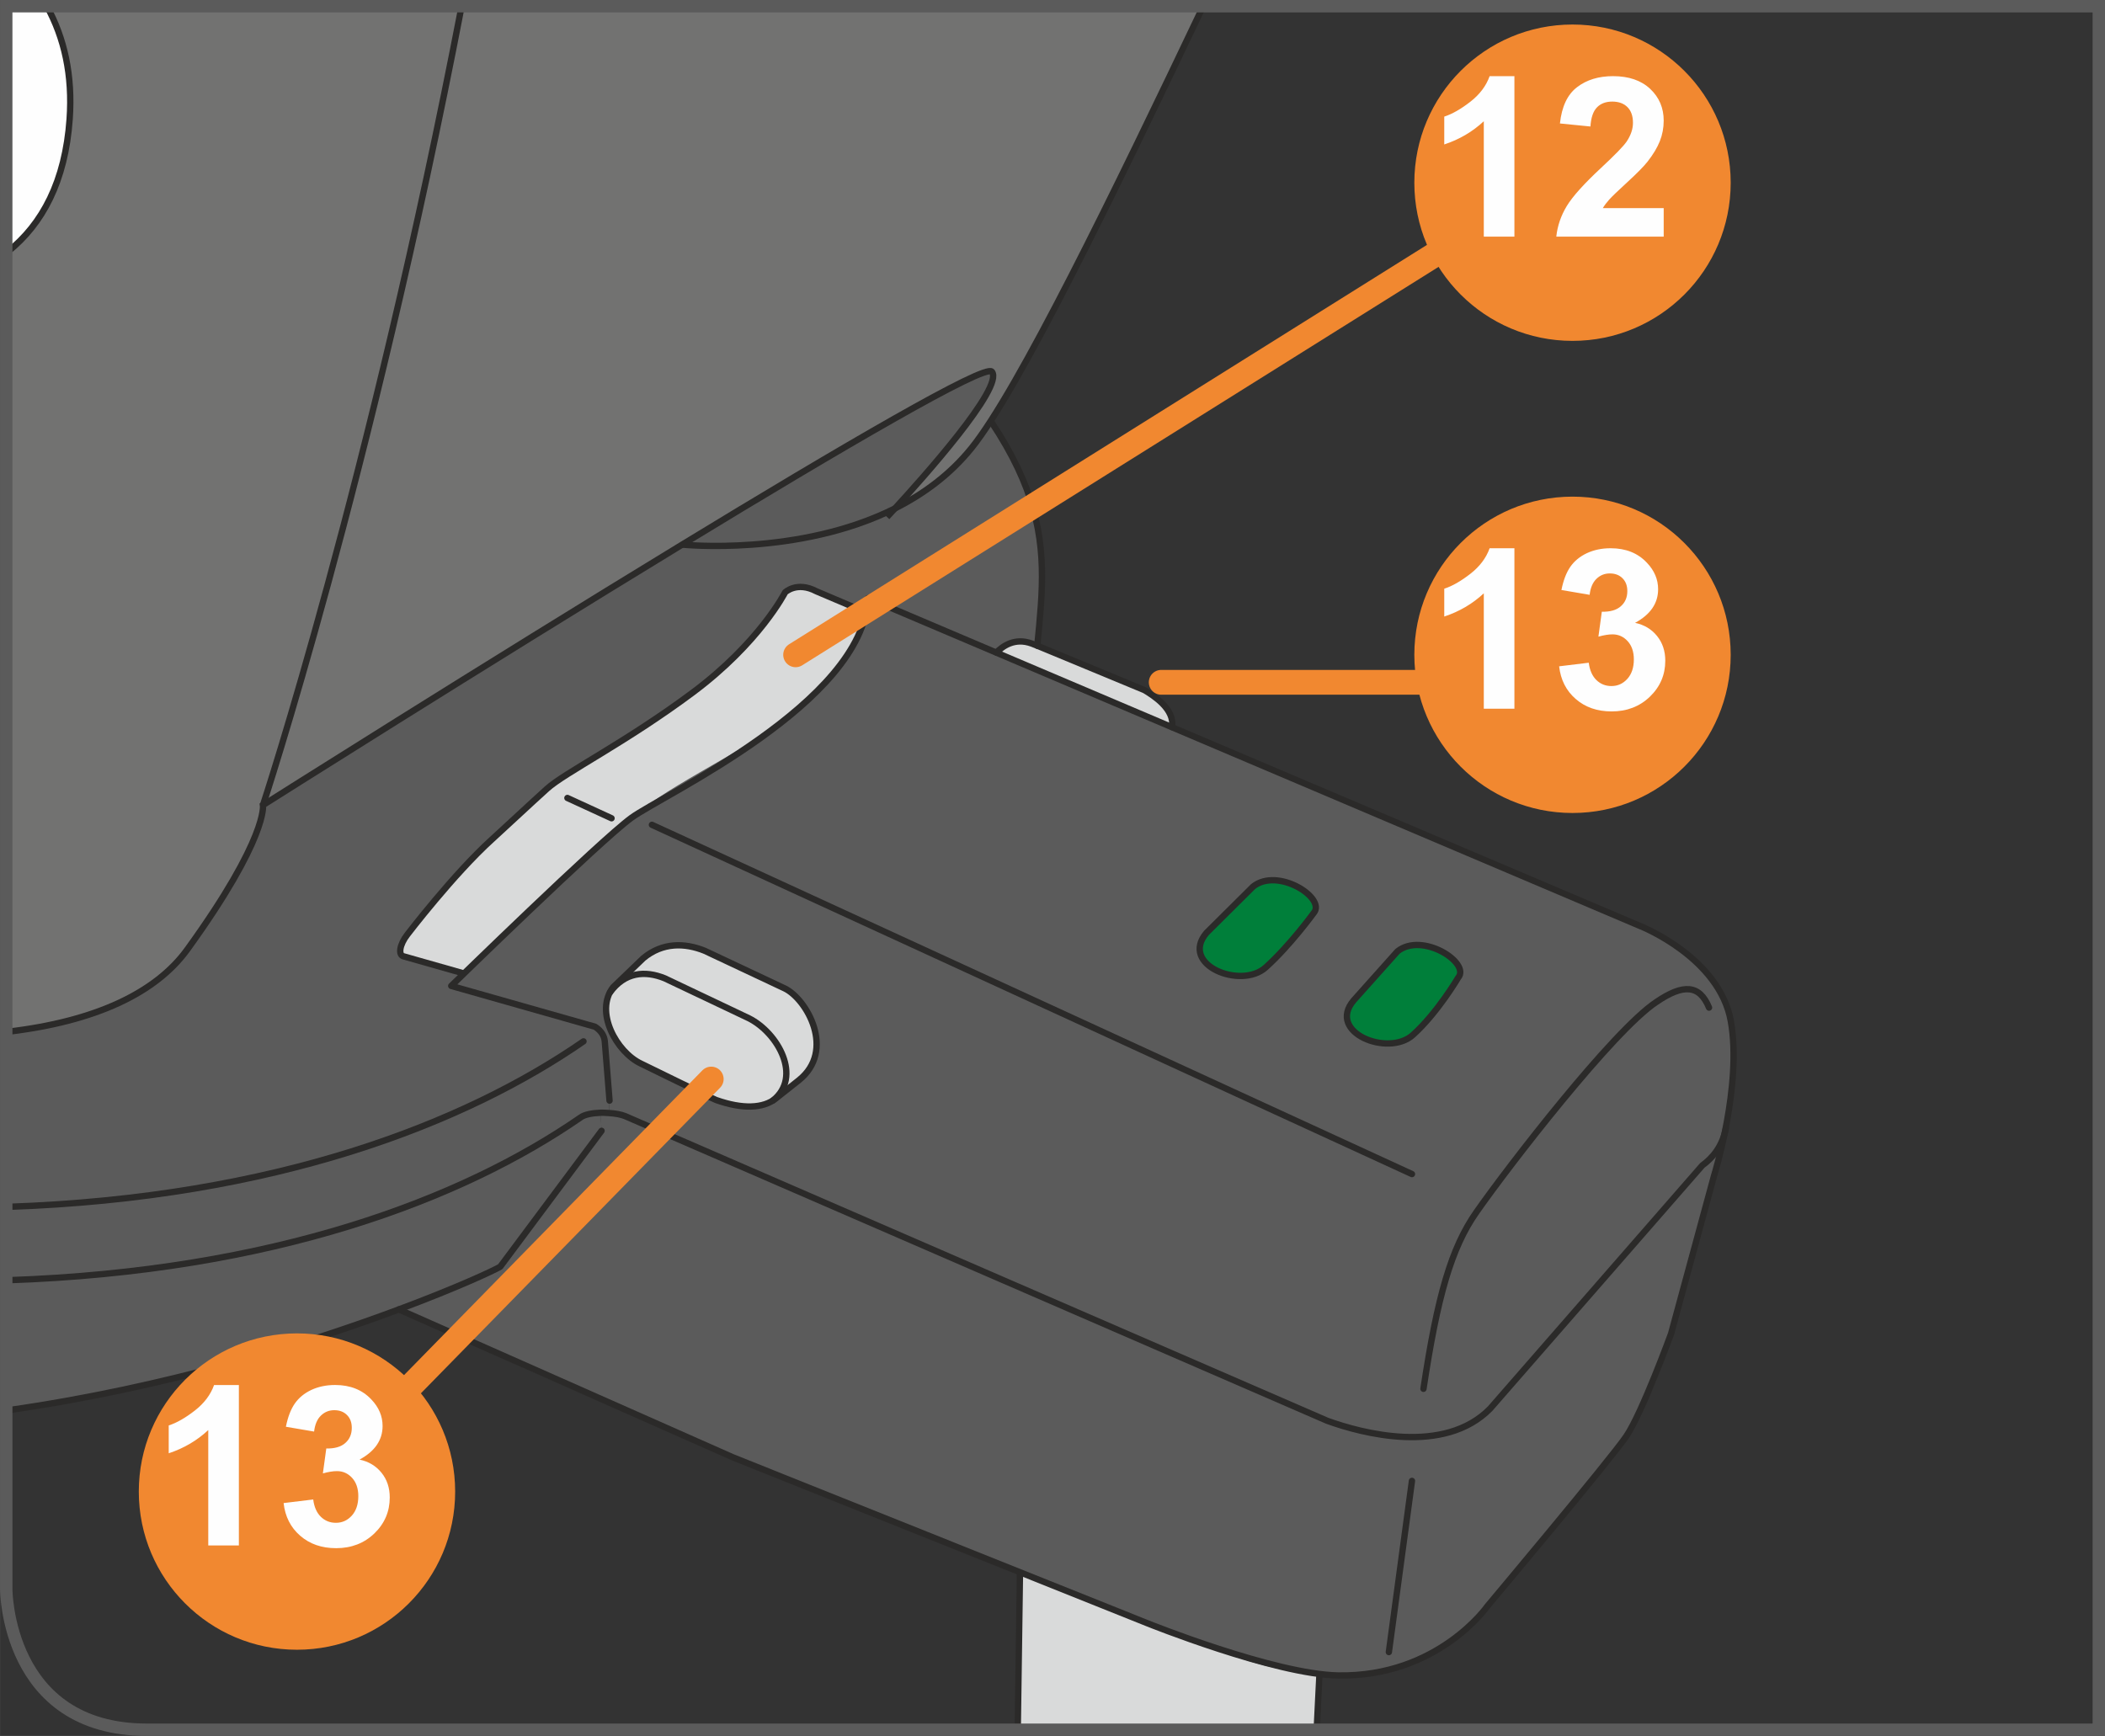
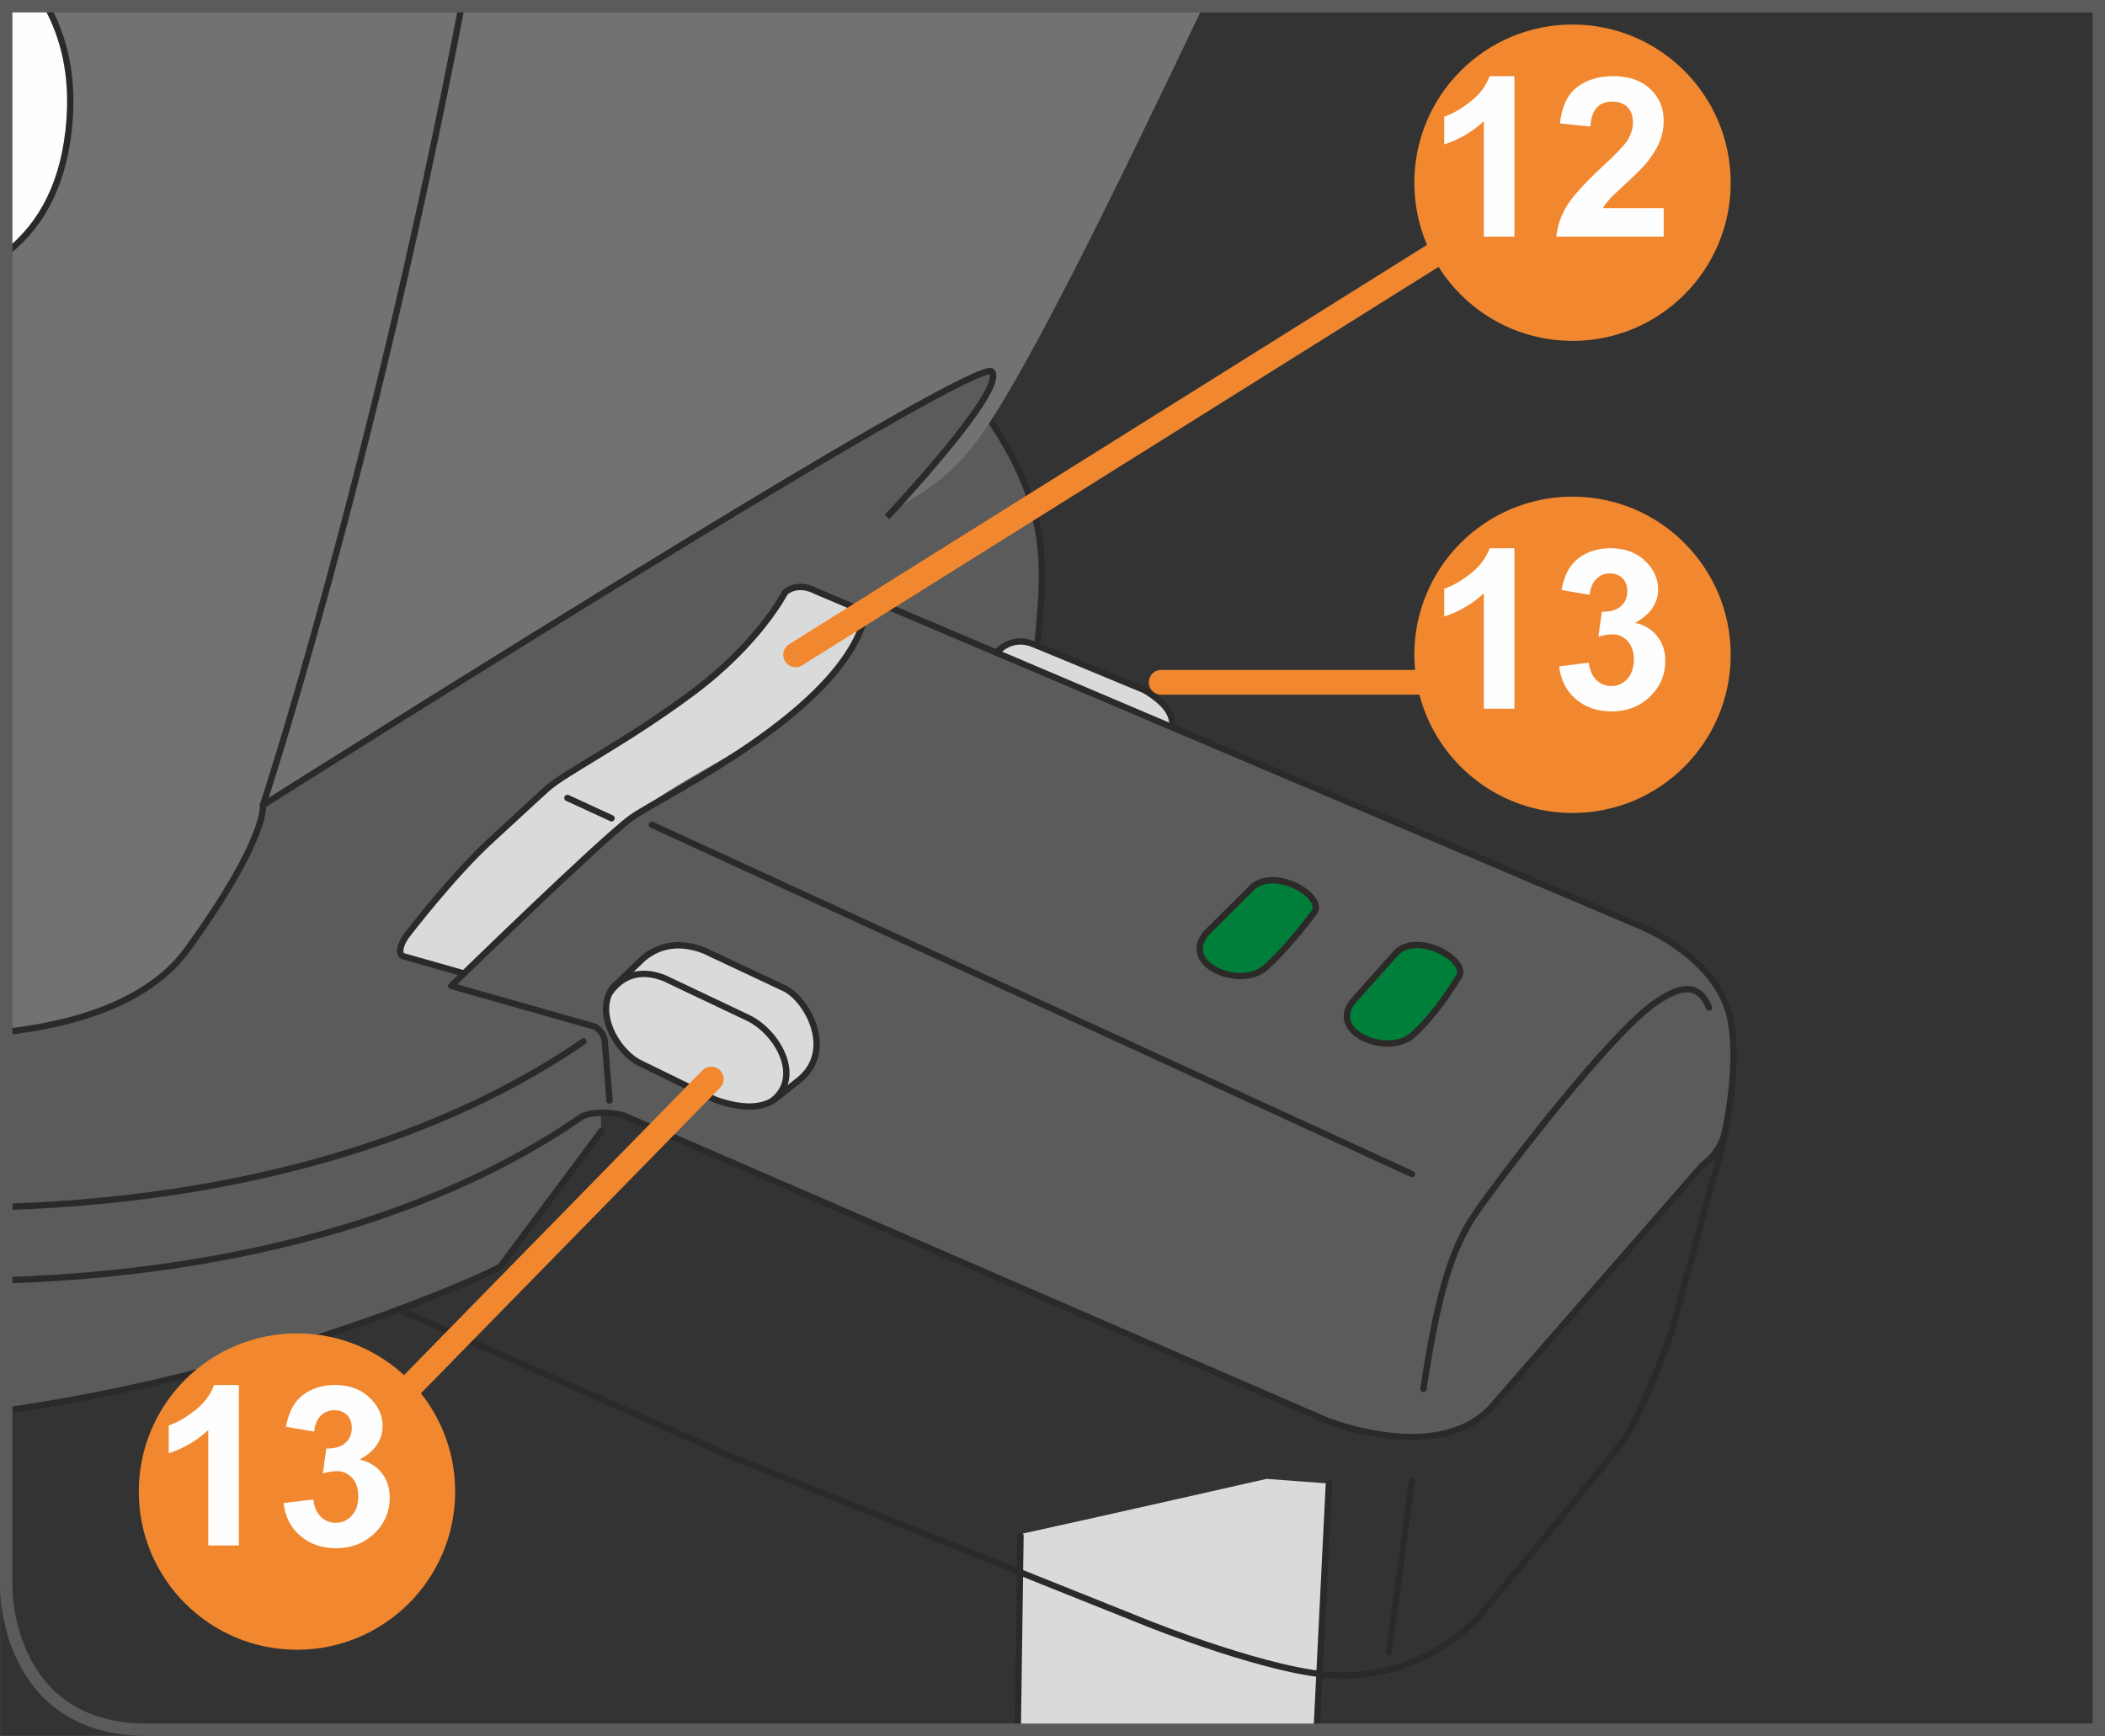
<svg xmlns="http://www.w3.org/2000/svg" xml:space="preserve" width="29.939mm" height="24.693mm" version="1.1" style="shape-rendering:geometricPrecision; text-rendering:geometricPrecision; image-rendering:optimizeQuality; fill-rule:evenodd; clip-rule:evenodd" viewBox="0 0 690.91 569.86">
  <rect x="0" y="0" width="690.91" height="569.86" fill="#333333" stroke="none" />
  <defs>
    <style type="text/css">
   
    .str1 {stroke:#2B2A29;stroke-width:2.08;stroke-miterlimit:10}
    .str2 {stroke:#5B5B5B;stroke-width:4.07;stroke-miterlimit:4}
    .str0 {stroke:#2B2A29;stroke-width:2.08;stroke-linecap:round;stroke-linejoin:round;stroke-miterlimit:10}
    .str3 {stroke:#F18830;stroke-width:8.14;stroke-linecap:round;stroke-linejoin:round;stroke-miterlimit:4}
    .fil1 {fill:none;fill-rule:nonzero}
    .fil3 {fill:#FEFEFE;fill-rule:nonzero}
    .fil0 {fill:#D9DADA;fill-rule:nonzero}
    .fil4 {fill:#898989;fill-rule:nonzero}
    .fil6 {fill:#727271;fill-rule:nonzero}
    .fil2 {fill:#5B5B5B;fill-rule:nonzero}
    .fil7 {fill:#F18830;fill-rule:nonzero}
    .fil5 {fill:#007F3A;fill-rule:nonzero}
   
  </style>
  </defs>
  <g id="Слой_x0020_1">
    <path class="fil0" d="M334.06 567.82l0.9 -63.7 -0.11 -0.51c30.72,-6.73 80.85,-18.14 80.85,-18.14l20.48 1.53 -4.01 80.82 -98.11 0z" />
    <path class="fil1 str0" d="M334.95 504.12l-0.9 63.7m98.12 0l4.01 -80.82" />
    <path class="fil2" d="M191.51 341.85c-38.84,26.87 -101,51.32 -188.96,54.32l0 -394.14 159.84 0c58.85,40.69 105.01,72.85 120.9,88.3 63.39,61.55 60.76,85.17 57.17,121.63l-1.75 -0.68c-5.73,-2.14 -9.72,0.98 -11.67,2.91l-135.53 127.65z" />
-     <path class="fil2" d="M566 373.26c-0.77,3.3 -19.45,71.75 -19.45,71.75 -5.24,16.15 -14.58,30.34 -23.42,41.32l-34.91 40.93c-11.76,12.93 -35.58,34.03 -86.23,15.36 0,0 -15.26,-5.83 -39.08,-15.06 -20.71,-8.17 -47.84,-18.86 -77.01,-30.63 -54.83,-22.07 -116.57,-48.03 -154.97,-67.08 19.05,-7.09 31.11,-12.73 33.25,-14l33.25 -44.62 -0.29 -5.93c0.98,0 1.85,0 2.73,0.1 2.04,0.1 3.98,0.48 5.25,0.98l230.51 100.03c11.28,4.09 38.4,11.38 53.47,-3.99l69.61 -79.81c3.3,-2.44 6.52,-6.03 7.77,-12.15l0.11 0c-0.11,0.98 -0.39,1.84 -0.59,2.82z" />
    <path class="fil0" d="M340.45 211.97l35.2 14.58c2.91,1.75 10.01,6.23 9.04,12.15l-57.65 -24.5c1.95,-1.95 5.94,-5.06 11.67,-2.92l1.75 0.69z" />
    <path class="fil3" d="M257.52 324.45c7.29,3.5 16.82,20.42 4.66,30.14l-7.48 5.93c-4.18,3.4 -11.08,3.61 -19.64,0.59 -1.07,-0.38 -24.69,-11.96 -24.69,-11.96 -4.47,-2.23 -15.35,-17.01 -9.13,-25.08l9.91 -9.53c6.33,-5.25 13.62,-5.05 20.13,-2.43l26.25 12.35z" />
    <path class="fil0" d="M284.3 201.04l-16.38 -6.95c-6.39,-3.37 -10.23,0.36 -10.23,0.36 0,0 -8.4,16.58 -30.42,32.96 -22.01,16.39 -41.88,26.21 -47.72,31.5 -5.85,5.29 -11.87,10.96 -18.07,16.62 -12.6,11.41 -27.76,31.23 -27.76,31.23 -2.64,3.38 -3.1,6.85 -1.18,7.2l23.34 6.63 137.34 -84.39 -8.91 -35.17z" />
    <path class="fil1 str0" d="M284.3 201.04l-16.38 -6.95c-6.39,-3.37 -10.23,0.36 -10.23,0.36 0,0 -8.4,16.58 -30.42,32.96 -22.01,16.39 -41.88,26.21 -47.72,31.5 -5.85,5.29 -11.87,10.96 -18.07,16.62 -12.6,11.41 -27.76,31.23 -27.76,31.23 -2.64,3.38 -3.1,6.85 -1.18,7.2l23.34 6.63 137.34 -84.39 -8.91 -35.17" />
    <path class="fil2" d="M148.11 323.64l44.95 12.77 2.14 0.59c0,0 3.01,1.55 3.3,4.85l1.56 19.45 -0.19 4.09c2.04,0.09 3.97,0.48 5.24,0.97l230.51 100.04c11.28,4.09 38.41,11.37 53.47,-3.98l69.62 -79.83c3.3,-2.43 6.51,-6.03 7.77,-12.15l0.1 0c4.47,-19.07 3.31,-32.28 -0.39,-41.62 -6.61,-17.11 -21.78,-21.49 -27.7,-24.79l-153.81 -65.33 -57.66 -24.51 -42.15 -17.88c0,0 -1.82,18.11 -21.27,35.11 -15.53,13.58 -38.88,23.37 -53.28,34.58 -33.21,25.83 -62.22,57.63 -62.22,57.63z" />
    <path class="fil4" d="M180.33 28.21c-0.1,-0.48 -0.39,-0.88 -0.59,-1.27 0.29,0.39 0.49,0.79 0.59,1.27z" />
    <path class="fil4" d="M131.33 46.1l29.86 -21c2.43,-2.04 7.48,-3.51 9.91,-2.63 1.85,0.59 6.42,0.98 8.65,4.47 0.2,0.39 0.49,0.78 0.58,1.27l0 0.09c0.39,1.75 -0.29,3.51 -2.13,5.16 -3.11,2.82 -9.43,9.23 -12.15,10.69 -5.14,2.72 -15.26,3.3 -21.29,3.3 -5.84,0 -18.95,1.46 -23.33,6.33 1.17,-1.56 2.43,-2.63 3.7,-3.61 0.87,-0.58 1.65,-1.07 2.62,-1.55l3.6 -2.53z" />
    <path class="fil4" d="M102.84 64.19c-3.7,-3.11 -5.45,-7.77 -6.32,-12.74 5.44,-3.2 13.8,-3.98 28.58,-1.26 -1.27,0.97 -2.52,2.05 -3.7,3.6 -0.19,0.1 -0.29,0.29 -0.39,0.39 -0.29,0.59 -0.77,1.26 -1.17,1.95 0,0 -4.85,7.48 -8.94,14l-0.09 0c-3.22,-2.04 -7.98,-5.94 -7.98,-5.94z" />
    <path class="fil4" d="M91.85 17.13l5.45 -3.4 4.86 0c3.11,0 11.76,0.1 13.22,5.83l2.34 8.46 -8.27 4.76 -13.81 0c-0.19,-7.48 -1.74,-12.64 -3.78,-15.65z" />
    <path class="fil4" d="M179.55 128.65c0,0 1.65,-89.15 1.46,-97.03 0,-1.27 -0.29,-2.34 -0.68,-3.3 0.39,1.75 -0.29,3.5 -2.13,5.15 -3.11,2.82 -9.44,9.23 -12.15,10.69 -5.15,2.72 -15.26,3.31 -21.29,3.31 -5.84,0 -18.95,1.47 -23.33,6.33 -0.2,0.09 -0.29,0.29 -0.39,0.38 -0.29,0.59 -0.78,1.27 -1.17,1.95 0,0 -4.86,7.49 -8.95,14l-0.1 0c-2.13,3.5 -4.18,6.71 -4.96,8.26 -2.43,4.47 -9.33,9.34 -12.93,10.5 -3.69,1.26 -5.74,0.88 -8.55,3.21l-81.82 57.59 0 78.93 86.58 -66.52c1.75,-1.75 4.97,-2.52 8.56,-2.52 2.14,-0.2 4.37,0 6.61,0.38 7.68,1.27 26.64,4.86 32.86,5.54 4.57,0.49 11.47,0.49 17.89,-4.09l23.44 -19.24 4.37 -2.92c-2.04,-2.04 -3.69,-6.31 -3.3,-10.59z" />
    <path class="fil4" d="M63.29 2.04l10.97 11.89c4.48,4.47 6.52,10.98 6.52,15.45 0,0 0.19,8.27 -2.44,10.89l-75.79 52.01 0 -90.24 60.74 0z" />
    <path class="fil4" d="M2.55 92.28l75.79 -52.01c2.63,-2.63 2.43,-10.89 2.43,-10.89 0,-4.47 -2.04,-10.98 -6.51,-15.45l-10.97 -11.89 54.49 0c2.54,3.69 4.64,8.88 4.79,15.97l1.56 17.3c0,0 0.59,7.59 7.19,10.8l-3.59 2.53c-0.97,0.48 -1.76,0.97 -2.62,1.55 -14.78,-2.72 -23.14,-1.94 -28.59,1.27 0.88,4.96 2.63,9.62 6.33,12.73 0,0 4.76,3.9 7.97,5.94 -2.14,3.5 -4.18,6.7 -4.96,8.26 -2.43,4.47 -9.34,9.34 -12.94,10.5 -3.69,1.27 -5.73,0.88 -8.55,3.21l-81.82 57.59 0 -57.41zm93.1 -59.5l13.8 0 8.27 -4.76 -2.34 -8.46c-1.46,-5.73 -10.11,-5.84 -13.22,-5.84l-4.86 0 -5.45 3.4c2.04,3.01 3.6,8.17 3.79,15.66z" />
    <path class="fil2" d="M2.55 396.17c87.96,-2.99 150.12,-27.46 188.95,-54.33l1.56 -5.44 2.13 0.59c0,0 3.01,1.56 3.3,4.85l1.56 19.45 -0.2 4.09c-0.86,-0.1 -1.74,-0.1 -2.72,-0.1 -2.72,0.1 -5.35,0.59 -6.61,1.56 -38.88,26.88 -100.81,50.45 -187.98,53.41l0 -24.08z" />
    <path class="fil2" d="M197.44 371.21l-33.26 44.62c-2.13,1.26 -14.19,6.9 -33.24,14 -29.58,11.07 -76.17,25.68 -128.39,33.12l0 -42.7c87.18,-2.97 149.11,-26.54 187.99,-53.41 1.26,-0.98 3.88,-1.46 6.6,-1.56l0.29 5.94z" />
    <path class="fil1 str0" d="M200.06 361.3l-1.56 -19.45c-0.29,-3.3 -3.31,-4.85 -3.31,-4.85l-2.14 -0.59 -44.95 -12.77c0,0 48.77,-47.6 59.11,-55.16 10.35,-7.58 76.06,-37.68 77.69,-72.13l253.57 107.69c0,0 25.85,10.18 29.63,31.17 3.78,20.98 -5.49,50.69 -5.49,50.69l-14.12 51.92c0,0 -9.48,25.99 -14.73,33.7 -5.24,7.71 -45.56,55.74 -45.56,55.74 0,0 -16.22,23.29 -48.94,22.74 -20.98,-0.36 -62.69,-17.15 -62.69,-17.15l-136.02 -54.45 -109.65 -48.56" />
    <path class="fil0" d="M210.37 349.15c-7.99,-3.78 -15.36,-17.01 -9.13,-25.08l9.91 -9.53c6.33,-5.24 13.62,-5.06 20.14,-2.43l26.25 12.35c7.29,3.5 16.82,20.41 4.67,30.14l-7.49 5.93c-4.18,3.4 -11.07,3.6 -19.64,0.58 -1.07,-0.38 -24.69,-11.95 -24.69,-11.95z" />
    <path class="fil1 str0" d="M210.37 349.15c-7.99,-3.78 -15.36,-17.01 -9.13,-25.08l9.91 -9.53c6.33,-5.24 13.62,-5.06 20.14,-2.43l26.25 12.35c7.29,3.5 16.82,20.41 4.67,30.14l-7.49 5.93c-4.18,3.4 -11.07,3.6 -19.64,0.58 -1.07,-0.38 -24.69,-11.95 -24.69,-11.95" />
    <path class="fil1 str0" d="M200.2 325.79c4.88,-6.69 11.47,-7.27 17.98,-4.64l27.63 13.12c9.54,4.79 17.59,19.25 7.9,26.98" />
    <path class="fil1 str0" d="M566.49 370.44c-1.27,6.12 -4.47,9.72 -7.77,12.15l-69.62 79.82c-15.07,15.36 -42.2,8.08 -53.47,3.99l-230.51 -100.04c-1.27,-0.5 -3.21,-0.88 -5.25,-0.98 -0.87,-0.1 -1.75,-0.1 -2.72,-0.1 -2.73,0.1 -5.35,0.58 -6.61,1.56 -38.88,26.88 -100.81,50.45 -187.99,53.42m159.84 -418.22c58.85,40.69 105.01,72.85 120.9,88.3 63.39,61.55 60.77,85.17 57.17,121.63" />
    <path class="fil1 str0" d="M191.51 341.85c-38.84,26.87 -101,51.32 -188.96,54.32" />
    <path class="fil1 str0" d="M197.44 371.21l-33.26 44.62c-2.13,1.26 -14.19,6.9 -33.24,14 -29.58,11.07 -76.17,25.68 -128.39,33.12" />
    <path class="fil1 str0" d="M560.95 330.77c-3.11,-7.58 -8.46,-7.87 -17.3,-1.84 -14.2,9.42 -48.62,54.05 -59.02,68.93 -8.27,11.76 -12.83,27.61 -17.41,58.04" />
    <line class="fil1 str0" x1="463.44" y1="486.13" x2="455.86" y2="542.33" />
    <line class="fil1 str0" x1="213.97" y1="270.76" x2="463.44" y2="385.41" />
    <line class="fil1 str0" x1="186.23" y1="261.95" x2="200.72" y2="268.61" />
    <path class="fil5" d="M431.24 299.65c4.05,-4.86 -11.85,-15.09 -19.95,-8.61l-15.3 15.2c-8.91,10.53 11.34,18.64 19.44,11.34 8.1,-7.29 15.8,-17.93 15.8,-17.93z" />
    <path class="fil1 str0" d="M431.24 299.65c4.05,-4.86 -11.85,-15.09 -19.95,-8.61l-15.3 15.2c-8.91,10.53 11.34,18.64 19.44,11.34 8.1,-7.29 15.8,-17.93 15.8,-17.93" />
    <path class="fil5" d="M478.64 320.91c4.05,-4.86 -11.85,-15.1 -19.95,-8.61l-14.39 16.1c-8.91,10.53 11.34,18.64 19.45,11.35 8.1,-7.29 14.88,-18.84 14.88,-18.84z" />
    <path class="fil1 str0" d="M478.64 320.91c4.05,-4.86 -11.85,-15.1 -19.95,-8.61l-14.39 16.1c-8.91,10.53 11.34,18.64 19.45,11.35 8.1,-7.29 14.88,-18.84 14.88,-18.84" />
    <path class="fil1 str0" d="M2.55 92.28l75.79 -52c2.63,-2.63 2.43,-10.89 2.43,-10.89 0,-4.47 -2.04,-10.98 -6.51,-15.45l-10.96 -11.89" />
-     <path class="fil1 str0" d="M117.79 2.04c2.54,3.7 4.64,8.89 4.8,15.97l1.55 17.3c0,0 0.59,7.59 7.2,10.8" />
    <path class="fil1 str0" d="M180.33 28.31c0.39,0.98 0.68,2.04 0.68,3.3 0.2,7.87 -1.46,97.03 -1.46,97.03 -0.39,4.27 3.3,10.6 -1.07,13.51" />
    <path class="fil1 str0" d="M121.41 53.78c1.16,-1.56 2.43,-2.63 3.7,-3.6 0.88,-0.58 1.65,-1.07 2.62,-1.56l3.6 -2.53 29.85 -21c2.43,-2.04 7.49,-3.49 9.92,-2.62 1.85,0.58 6.41,0.97 8.65,4.47 0.19,0.39 0.48,0.78 0.59,1.26" />
    <path class="fil1 str0" d="M110.91 70.12c4.08,-6.51 8.95,-14 8.95,-14 0.39,-0.69 0.87,-1.36 1.16,-1.94" />
-     <path class="fil1 str0" d="M2.55 149.69l81.82 -57.59c2.82,-2.34 4.85,-1.95 8.55,-3.22 3.6,-1.16 10.51,-6.02 12.94,-10.49 0.77,-1.56 2.82,-4.76 4.96,-8.27" />
    <path class="fil1 str0" d="M178.19 25.01c0.68,0.59 1.17,1.26 1.56,1.95 0.28,0.39 0.49,0.77 0.58,1.27l0 0.09c0.39,1.75 -0.29,3.5 -2.13,5.15 -3.11,2.82 -9.43,9.23 -12.15,10.7 -5.14,2.72 -15.26,3.31 -21.29,3.31 -5.83,0 -18.95,1.46 -23.33,6.31 -0.19,0.11 -0.29,0.29 -0.39,0.4" />
    <line class="fil1 str0" x1="151.16" y1="50.19" x2="141.44" y2="156.26" />
    <path class="fil1 str0" d="M2.55 228.61l86.58 -66.51c1.74,-1.76 4.96,-2.53 8.55,-2.53 2.15,-0.19 4.38,0 6.62,0.38 7.68,1.27 26.64,4.87 32.86,5.55 4.57,0.48 11.47,0.48 17.89,-4.09l23.43 -19.25" />
    <line class="fil1 str0" x1="97.3" y1="154.12" x2="94.08" y2="92.67" />
    <path class="fil1 str0" d="M113.14 16.25c0,0 -1.33,-6.74 -5.45,-9.13 -3.6,-2.14 -7.09,-4.28 -9.72,-2.82l-9.13 6.7c-1.86,1.08 -0.29,2.43 1.84,4.58 0.4,0.38 0.88,0.97 1.17,1.56 2.04,3.01 3.6,8.16 3.78,15.65 0.1,0.69 0.1,1.46 0.1,2.24 0,4.67 -0.19,10.8 0.78,16.43 0.87,4.96 2.62,9.63 6.32,12.73 0,0 4.77,3.9 7.97,5.94l0.1 0" />
    <path class="fil1 str0" d="M91.85 17.13l5.45 -3.4 4.86 0c3.11,0 11.76,0.1 13.22,5.83l2.34 8.46 -8.27 4.76 -13.81 0" />
    <path class="fil1 str0" d="M96.52 51.45c5.45,-3.22 13.81,-3.99 28.58,-1.26" />
    <line class="fil1 str0" x1="2.55" y1="122.14" x2="87.97" y2="61.75" />
    <path class="fil1 str0" d="M327.03 214.2c1.95,-1.95 5.94,-5.06 11.67,-2.92l1.75 0.68 35.2 14.59c2.91,1.75 10.01,6.22 9.04,12.15" />
    <path class="fil6" d="M394.91 2.04c-29.32,61.59 -60.62,125.97 -76.09,145.12 -7.03,8.7 -15.77,15.07 -25.07,19.74 8.67,-9.45 36,-39.87 31.79,-44.89 -2.21,-2.64 -49.6,25.06 -101.64,56.78 -65.17,39.67 -137.59,85.52 -137.59,85.52 0,0 35.2,-106.45 65.19,-262.26l243.4 0z" />
    <path class="fil2" d="M223.9 178.78c52.04,-31.71 99.43,-59.42 101.64,-56.78 4.21,5.03 -23.12,35.44 -31.79,44.9 -31.6,15.83 -69.85,11.88 -69.85,11.88z" />
    <path class="fil3" d="M15.38 2.04c5.71,10.44 8.48,22.63 7.46,37.07 -1.44,20.38 -8.9,34.42 -20.29,43.52l0 -80.59 12.83 0z" />
    <path class="fil6" d="M2.55 82.63c11.4,-9.1 18.86,-23.14 20.3,-43.53 1.02,-14.44 -1.75,-26.63 -7.46,-37.07l136.13 0c-30,155.81 -65.2,262.26 -65.2,262.26 0,0 1.68,10.75 -24.83,47.37 -10.39,14.38 -30.38,23.69 -58.94,27.02l0 -256.06z" />
    <path class="fil1 str1" d="M2.55 338.68c28.55,-3.33 48.55,-12.64 58.94,-27.02 26.5,-36.62 24.82,-47.37 24.82,-47.37 0,0 72.43,-45.84 137.58,-85.51 52.06,-31.72 99.43,-59.42 101.66,-56.78 4.19,5.02 -23.13,35.44 -31.8,44.89 -1.64,1.77 -2.62,2.82 -2.62,2.82" />
-     <path class="fil1 str1" d="M223.9 178.78c0,0 38.26,3.95 69.85,-11.88 9.3,-4.68 18.04,-11.05 25.08,-19.76 15.47,-19.14 46.76,-83.52 76.08,-145.11" />
    <path class="fil1 str1" d="M15.39 2.04c5.71,10.44 8.48,22.63 7.46,37.06 -1.44,20.38 -8.9,34.43 -20.3,43.53" />
    <path class="fil1 str1" d="M86.31 264.29c0,0 35.2,-106.44 65.2,-262.26" />
    <path class="fil1 str2" d="M2.04 2.04l0 519.63c0,0 0,46.15 46.15,46.15l640.69 0 0 -565.79 -686.84 0z" />
    <line class="fil1 str3" x1="233.44" y1="354.22" x2="126.07" y2="463.9" />
-     <path class="fil7" d="M97.47 541.56c28.67,0 51.92,-23.24 51.92,-51.92 0,-28.67 -23.25,-51.93 -51.92,-51.93 -28.67,0 -51.92,23.25 -51.92,51.93 0,28.68 23.25,51.92 51.92,51.92z" />
+     <path class="fil7" d="M97.47 541.56c28.67,0 51.92,-23.24 51.92,-51.92 0,-28.67 -23.25,-51.93 -51.92,-51.93 -28.67,0 -51.92,23.25 -51.92,51.93 0,28.68 23.25,51.92 51.92,51.92" />
    <path class="fil3" d="M78.4 507.33l-10.05 0 0 -37.88c-3.68,3.43 -8,5.98 -12.98,7.62l0 -9.14c2.64,-0.85 5.48,-2.49 8.56,-4.88 3.07,-2.39 5.19,-5.19 6.33,-8.39l8.14 0 0 52.67zm14.68 -13.92l9.72 -1.18c0.31,2.47 1.16,4.38 2.51,5.69 1.35,1.31 2.99,1.97 4.92,1.97 2.08,0 3.82,-0.79 5.25,-2.37 1.41,-1.58 2.12,-3.7 2.12,-6.38 0,-2.51 -0.69,-4.53 -2.04,-6 -1.35,-1.47 -3.01,-2.22 -4.96,-2.22 -1.29,0 -2.82,0.25 -4.63,0.75l1.12 -8.18c2.72,0.06 4.8,-0.52 6.23,-1.79 1.43,-1.25 2.14,-2.91 2.14,-4.98 0,-1.77 -0.52,-3.16 -1.58,-4.22 -1.06,-1.06 -2.45,-1.58 -4.17,-1.58 -1.72,0 -3.18,0.6 -4.4,1.79 -1.23,1.2 -1.95,2.95 -2.22,5.23l-9.26 -1.58c0.64,-3.18 1.6,-5.71 2.91,-7.6 1.31,-1.89 3.12,-3.39 5.44,-4.49 2.33,-1.08 4.92,-1.62 7.81,-1.62 4.94,0 8.91,1.58 11.88,4.74 2.47,2.58 3.7,5.48 3.7,8.72 0,4.61 -2.51,8.29 -7.56,11.03 3.01,0.64 5.4,2.08 7.21,4.32 1.81,2.24 2.7,4.94 2.7,8.12 0,4.61 -1.68,8.54 -5.03,11.78 -3.36,3.24 -7.56,4.86 -12.57,4.86 -4.76,0 -8.68,-1.37 -11.8,-4.09 -3.14,-2.72 -4.94,-6.29 -5.44,-10.72z" />
    <line class="fil1 str3" x1="494.22" y1="223.98" x2="381.14" y2="223.98" />
    <path class="fil7" d="M516.14 266.88c28.67,0 51.92,-23.24 51.92,-51.92 0,-28.67 -23.25,-51.93 -51.92,-51.93 -28.67,0 -51.92,23.25 -51.92,51.93 0,28.68 23.25,51.92 51.92,51.92z" />
    <path class="fil3" d="M497.07 232.65l-10.05 0 0 -37.88c-3.68,3.43 -8,5.98 -12.98,7.62l0 -9.14c2.64,-0.85 5.48,-2.49 8.56,-4.88 3.07,-2.39 5.19,-5.19 6.33,-8.39l8.14 0 0 52.67zm14.68 -13.92l9.72 -1.18c0.31,2.47 1.16,4.38 2.51,5.69 1.35,1.31 2.99,1.97 4.92,1.97 2.08,0 3.82,-0.79 5.25,-2.37 1.41,-1.58 2.12,-3.7 2.12,-6.38 0,-2.51 -0.69,-4.53 -2.04,-6 -1.35,-1.47 -3.01,-2.22 -4.96,-2.22 -1.29,0 -2.82,0.25 -4.63,0.75l1.12 -8.18c2.72,0.06 4.8,-0.52 6.23,-1.79 1.43,-1.25 2.14,-2.91 2.14,-4.98 0,-1.77 -0.52,-3.16 -1.58,-4.22 -1.06,-1.06 -2.45,-1.58 -4.17,-1.58 -1.72,0 -3.18,0.6 -4.4,1.79 -1.23,1.2 -1.95,2.95 -2.22,5.23l-9.26 -1.58c0.64,-3.18 1.6,-5.71 2.91,-7.6 1.31,-1.89 3.12,-3.39 5.44,-4.49 2.33,-1.08 4.92,-1.62 7.81,-1.62 4.94,0 8.91,1.58 11.88,4.74 2.47,2.58 3.7,5.48 3.7,8.72 0,4.61 -2.51,8.29 -7.56,11.03 3.01,0.64 5.4,2.08 7.21,4.32 1.81,2.24 2.7,4.94 2.7,8.12 0,4.61 -1.68,8.54 -5.03,11.78 -3.36,3.24 -7.56,4.86 -12.57,4.86 -4.76,0 -8.68,-1.37 -11.8,-4.09 -3.14,-2.72 -4.94,-6.29 -5.44,-10.72z" />
    <line class="fil1 str3" x1="494.22" y1="69" x2="261.14" y2="214.95" />
    <path class="fil7" d="M516.14 111.9c28.67,0 51.92,-23.24 51.92,-51.92 0,-28.67 -23.25,-51.93 -51.92,-51.93 -28.67,0 -51.92,23.25 -51.92,51.93 0,28.68 23.25,51.92 51.92,51.92z" />
    <path class="fil3" d="M497.07 77.68l-10.05 0 0 -37.88c-3.68,3.43 -8,5.98 -12.98,7.62l0 -9.14c2.64,-0.85 5.48,-2.49 8.56,-4.88 3.07,-2.39 5.19,-5.19 6.33,-8.39l8.14 0 0 52.67zm49 -9.35l0 9.35 -35.25 0c0.37,-3.53 1.52,-6.87 3.43,-10.03 1.91,-3.16 5.69,-7.35 11.32,-12.59 4.53,-4.22 7.31,-7.08 8.33,-8.58 1.39,-2.08 2.08,-4.13 2.08,-6.15 0,-2.24 -0.6,-3.97 -1.81,-5.17 -1.2,-1.2 -2.87,-1.81 -4.98,-1.81 -2.1,0 -3.78,0.62 -5.01,1.89 -1.25,1.27 -1.97,3.36 -2.16,6.29l-10.01 -1c0.6,-5.55 2.47,-9.51 5.63,-11.92 3.14,-2.41 7.08,-3.61 11.8,-3.61 5.17,0 9.22,1.39 12.19,4.17 2.97,2.8 4.44,6.27 4.44,10.43 0,2.37 -0.42,4.61 -1.27,6.75 -0.85,2.14 -2.2,4.36 -4.03,6.71 -1.23,1.56 -3.41,3.78 -6.58,6.69 -3.18,2.91 -5.17,4.84 -6.02,5.79 -0.85,0.96 -1.56,1.89 -2.08,2.78l19.98 0z" />
  </g>
</svg>